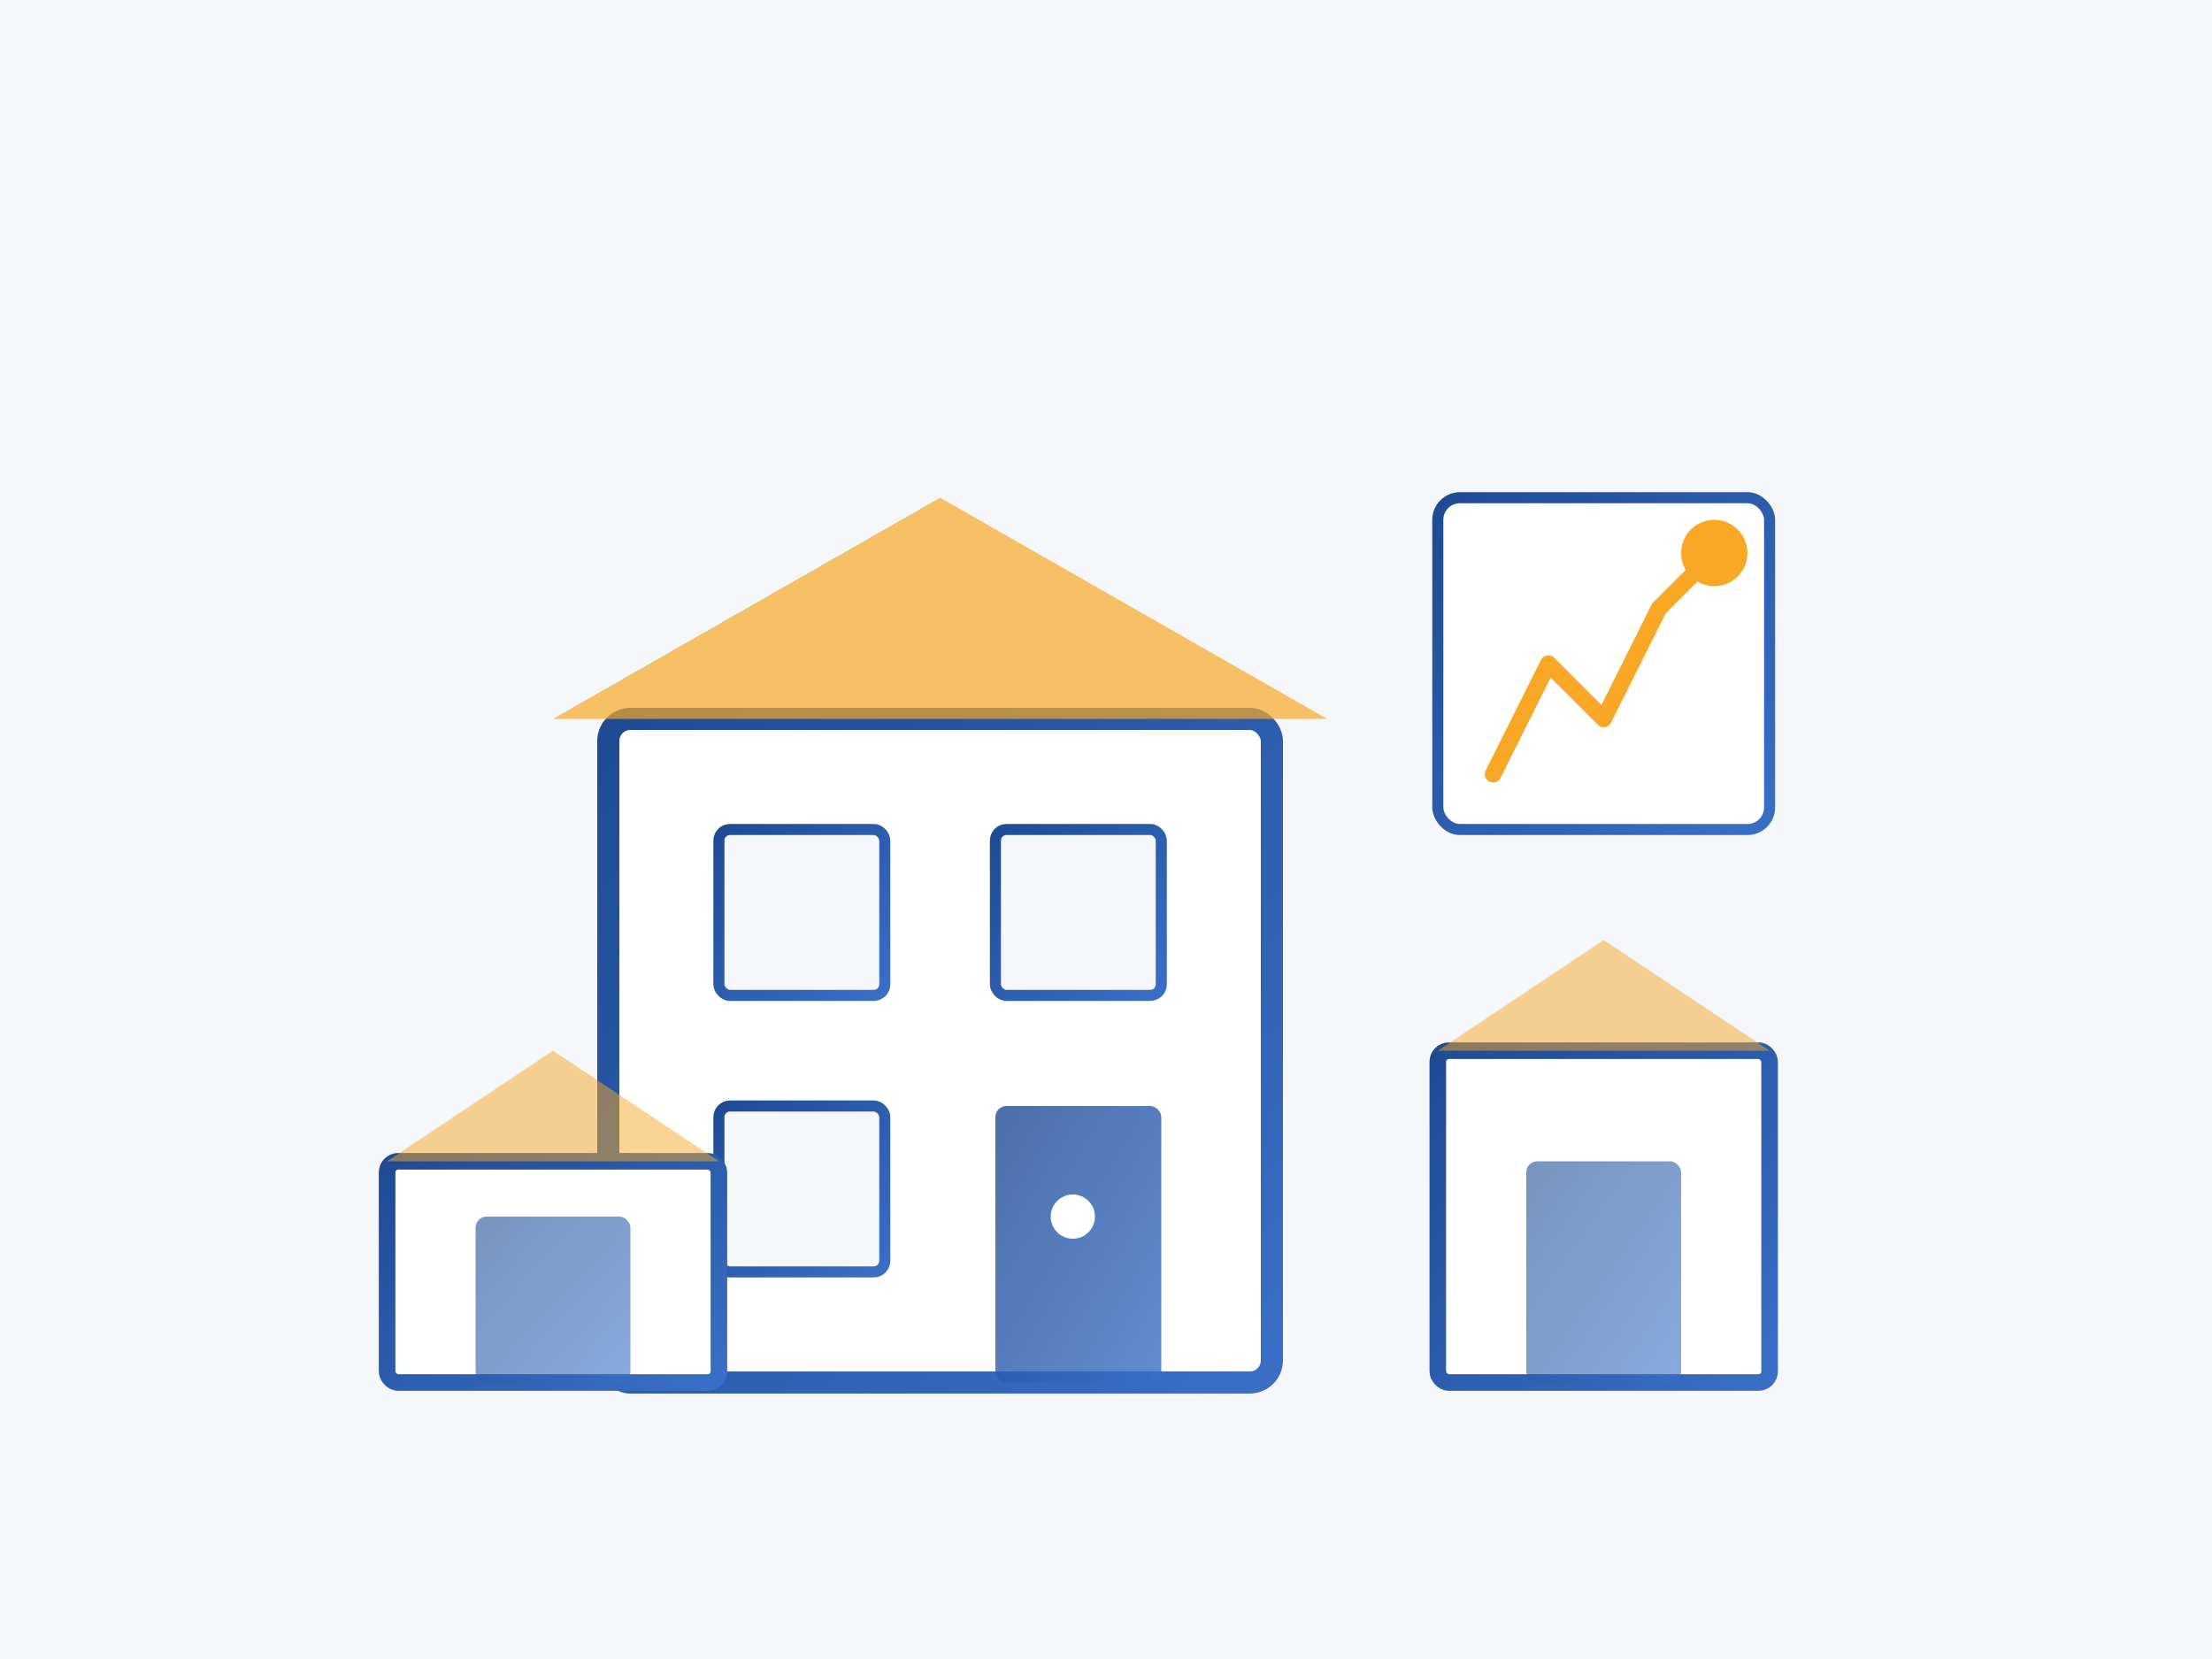
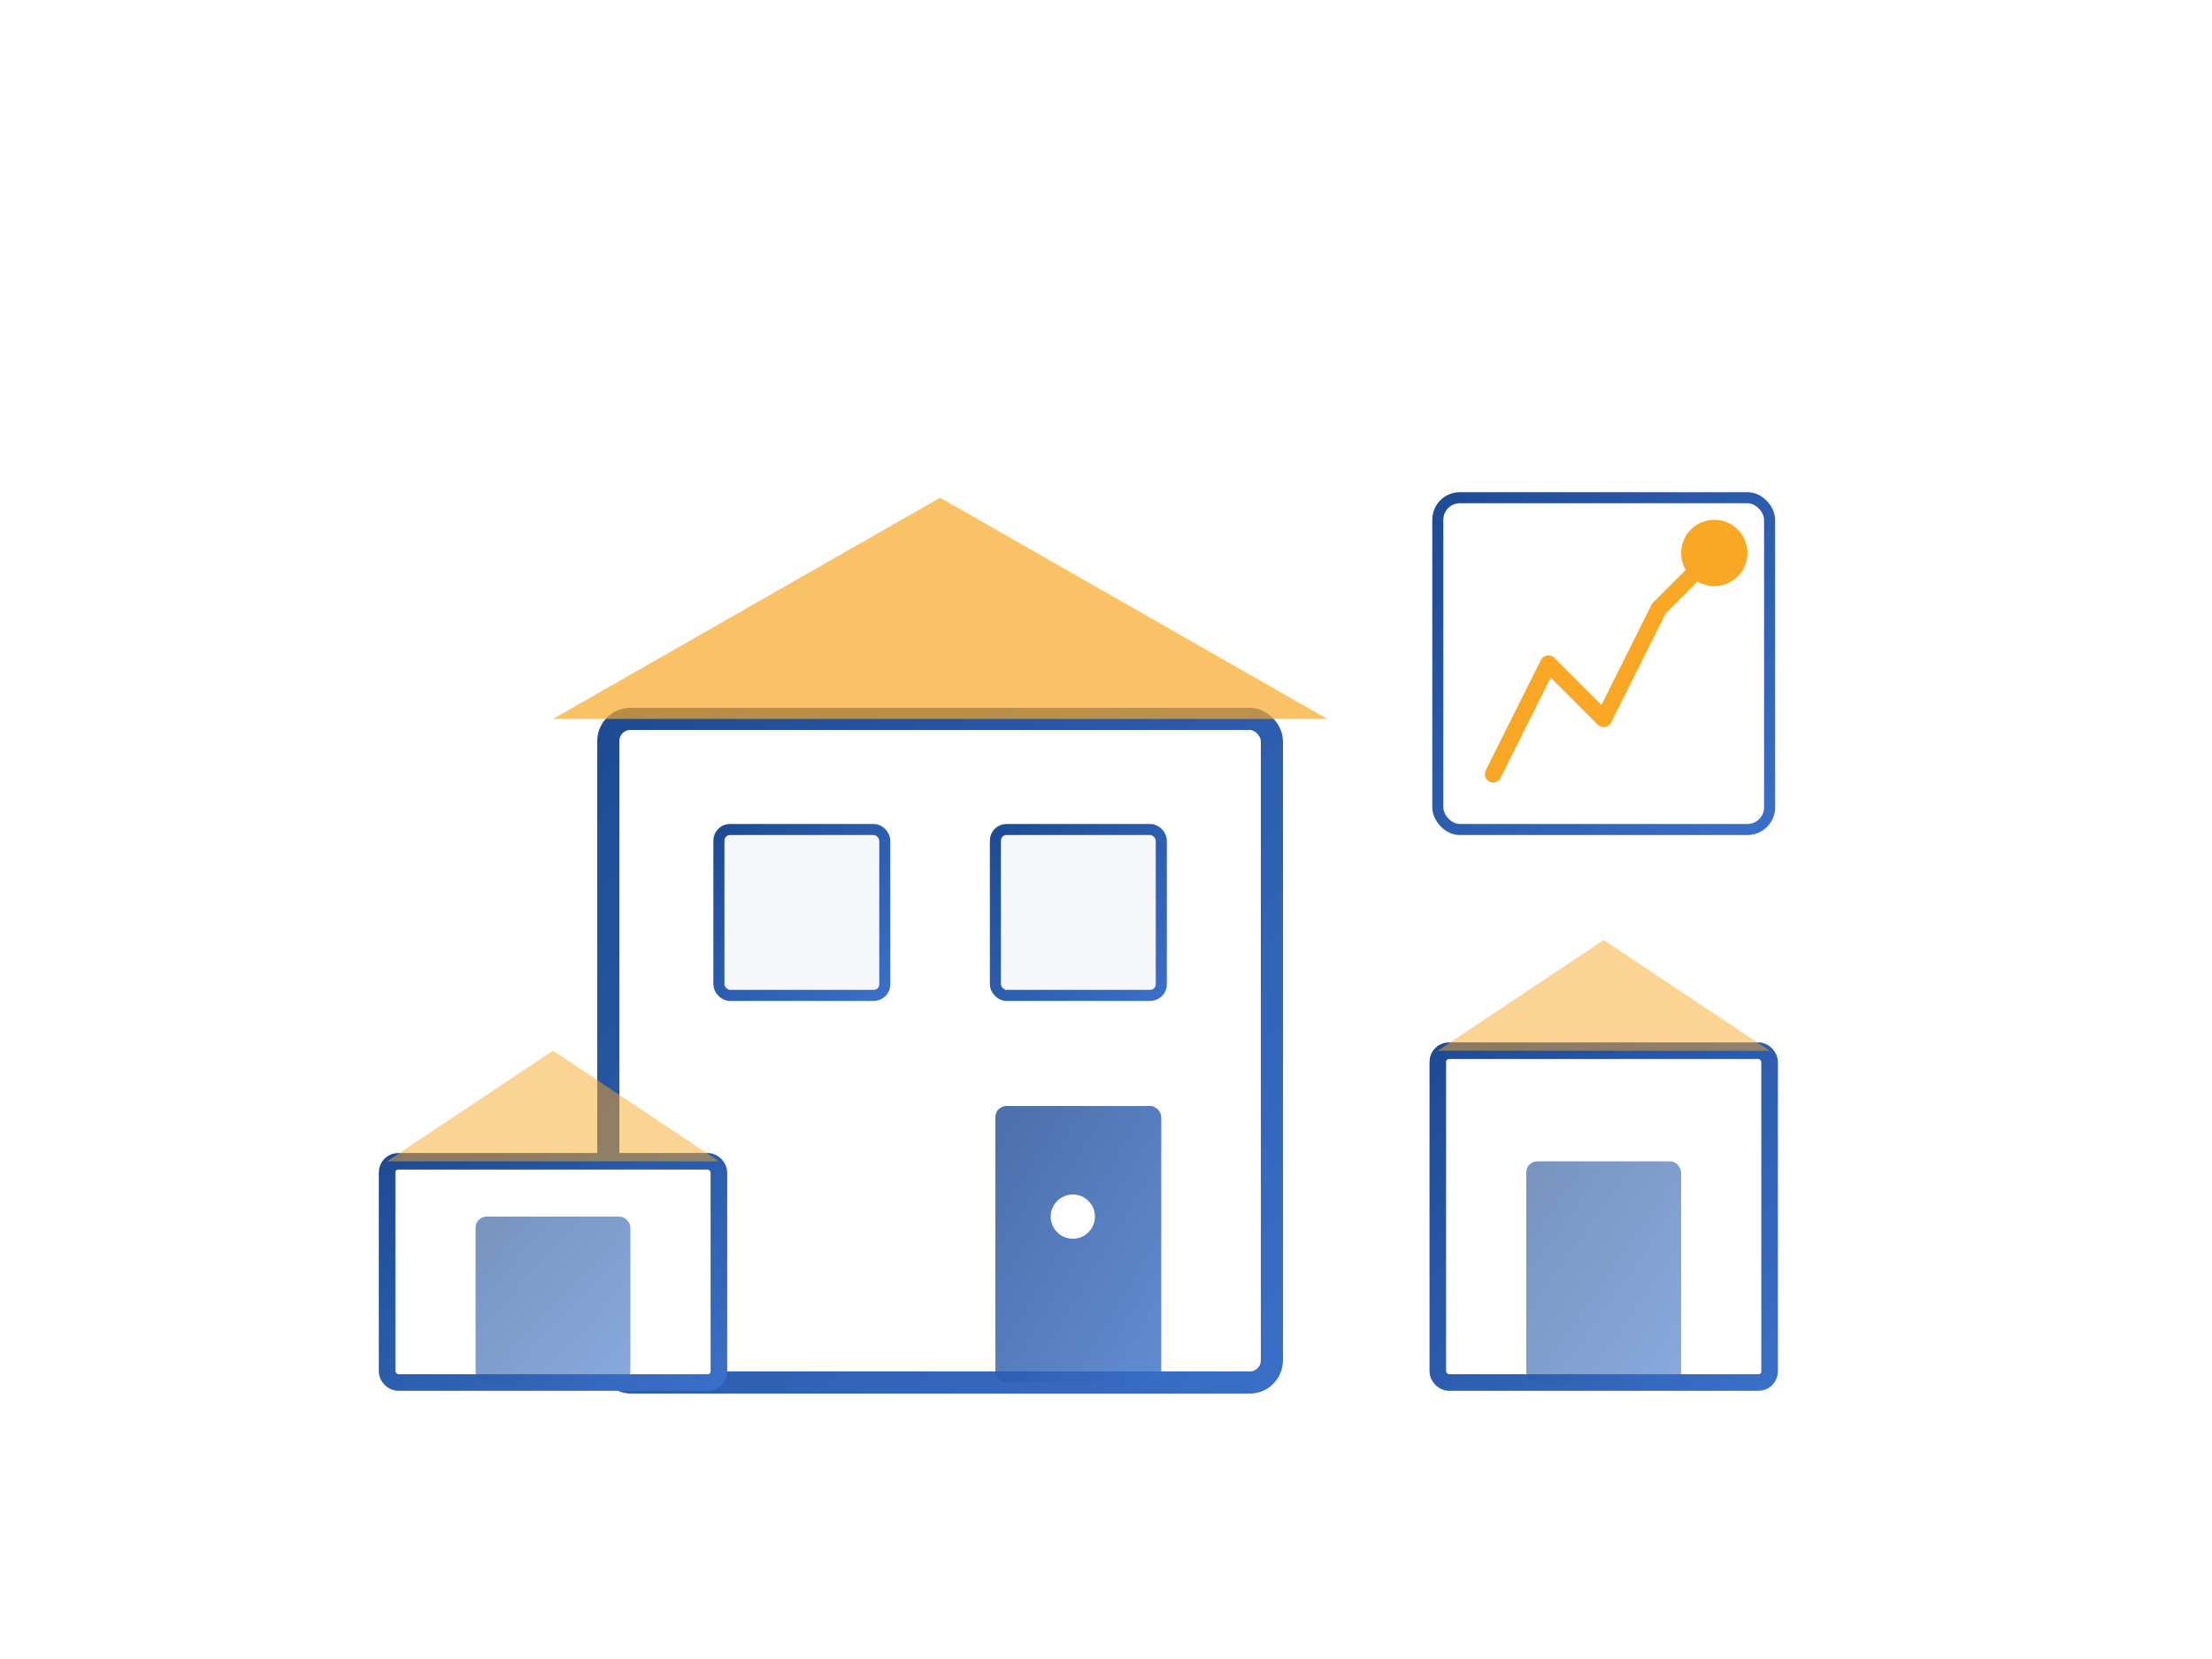
<svg xmlns="http://www.w3.org/2000/svg" width="200" height="150" viewBox="0 0 200 150">
  <defs>
    <linearGradient id="gradPrimary" x1="0%" y1="0%" x2="100%" y2="100%">
      <stop offset="0%" style="stop-color:#1e4b94" />
      <stop offset="100%" style="stop-color:#3a6fc7" />
    </linearGradient>
  </defs>
-   <rect width="200" height="150" fill="#f5f7fa" />
  <g transform="translate(35, 25)">
    <rect x="20" y="40" width="60" height="60" rx="2" fill="white" stroke="url(#gradPrimary)" stroke-width="2" />
    <polygon points="50,20 15,40 85,40" fill="#f9a826" opacity="0.7" />
    <rect x="30" y="50" width="15" height="15" rx="1" fill="#f5f7fa" stroke="url(#gradPrimary)" stroke-width="1" />
    <rect x="55" y="50" width="15" height="15" rx="1" fill="#f5f7fa" stroke="url(#gradPrimary)" stroke-width="1" />
-     <rect x="30" y="75" width="15" height="15" rx="1" fill="#f5f7fa" stroke="url(#gradPrimary)" stroke-width="1" />
    <rect x="55" y="75" width="15" height="25" rx="1" fill="url(#gradPrimary)" opacity="0.8" />
    <circle cx="62" cy="85" r="2" fill="white" />
    <g transform="translate(95, 60)">
      <rect x="0" y="10" width="30" height="30" rx="1" fill="white" stroke="url(#gradPrimary)" stroke-width="1.5" />
      <polygon points="15,0 0,10 30,10" fill="#f9a826" opacity="0.5" />
      <rect x="8" y="20" width="14" height="20" rx="1" fill="url(#gradPrimary)" opacity="0.6" />
    </g>
    <g transform="translate(0, 70)">
      <rect x="0" y="10" width="30" height="20" rx="1" fill="white" stroke="url(#gradPrimary)" stroke-width="1.5" />
      <polygon points="15,0 0,10 30,10" fill="#f9a826" opacity="0.5" />
      <rect x="8" y="15" width="14" height="15" rx="1" fill="url(#gradPrimary)" opacity="0.6" />
    </g>
    <g transform="translate(95, 20)">
      <rect x="0" y="0" width="30" height="30" rx="2" fill="white" stroke="url(#gradPrimary)" stroke-width="1" />
      <polyline points="5,25 10,15 15,20 20,10 25,5" fill="none" stroke="#f9a826" stroke-width="1.5" stroke-linecap="round" stroke-linejoin="round" />
      <circle cx="25" cy="5" r="3" fill="#f9a826" />
    </g>
  </g>
</svg>